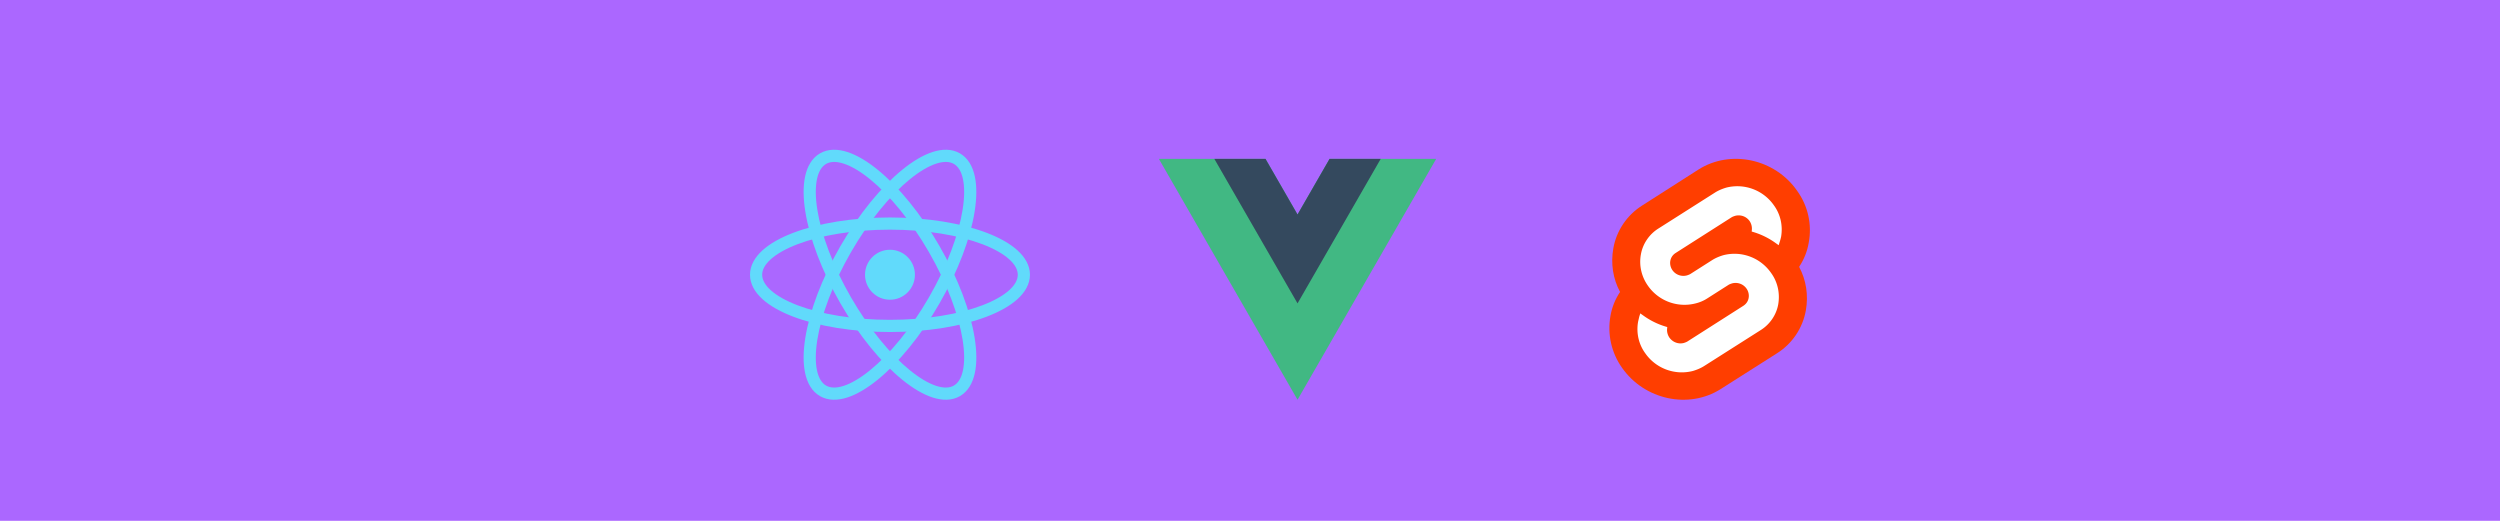
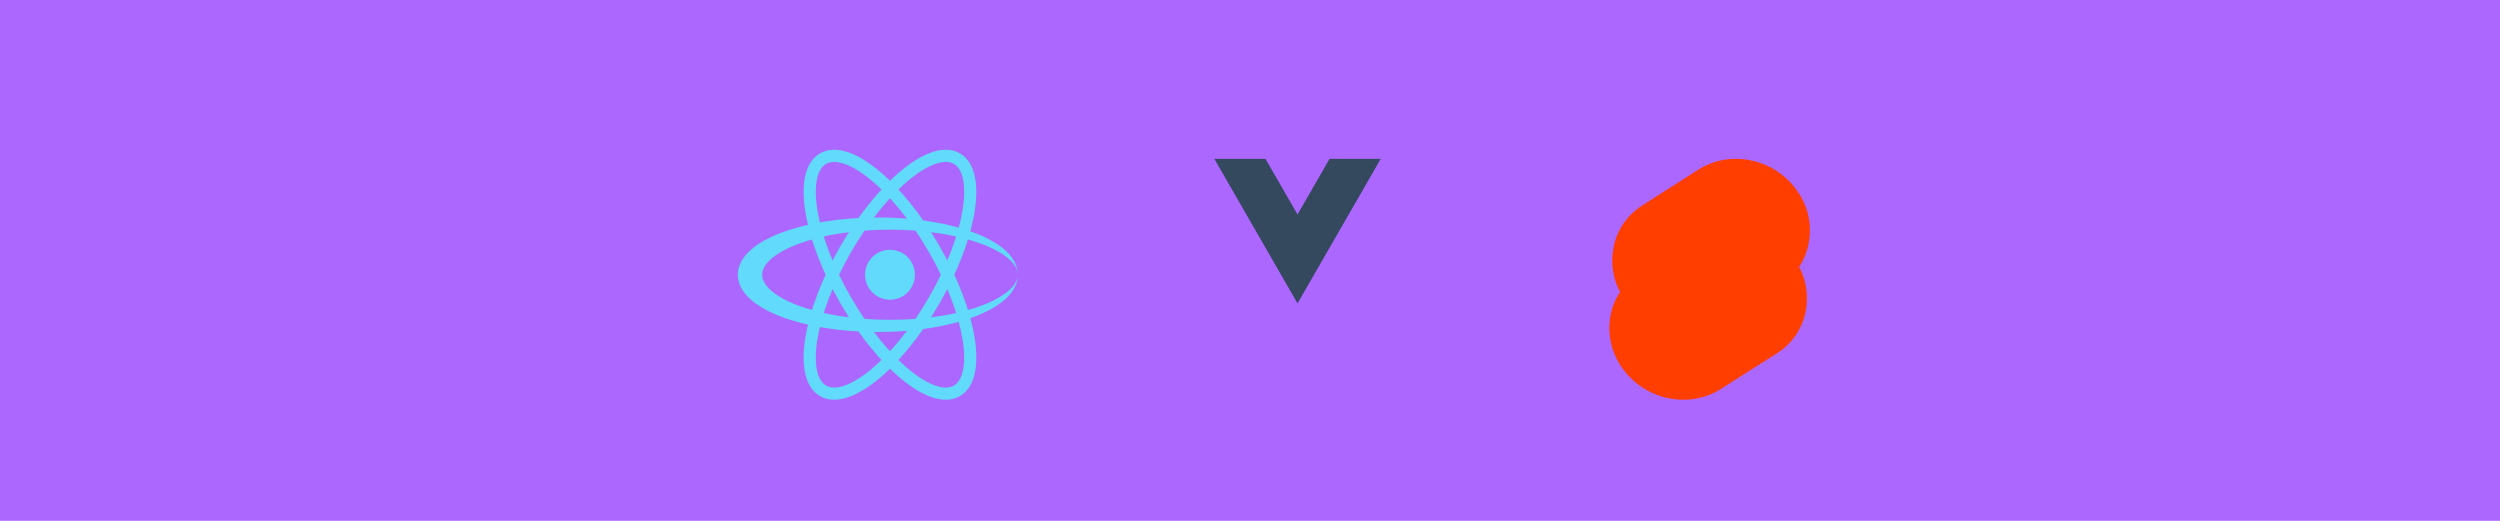
<svg xmlns="http://www.w3.org/2000/svg" width="1920" height="400" fill="none" viewBox="0 0 1920 400">
  <path fill="#AB67FF" d="M0 0h1920v400H0z" />
  <g filter="url(#filter0_d_97_2)">
-     <path fill="#41B883" d="M998.095 111 973.5 153.723 948.905 111H867l106.5 185L1080 111h-81.905Z" />
    <path fill="#34495E" d="M998.095 111 973.5 153.723 948.905 111H909.6l63.9 110.998L1037.4 111h-39.305Z" />
  </g>
  <g filter="url(#filter1_d_97_2)">
    <path fill="#FF3E00" d="M1357.15 135.473c-17.11-24.608-51.18-31.819-75.67-16.301l-43.17 27.587c-11.77 7.367-19.93 19.436-22.29 33.073-2.04 11.442-.31 23.198 5.18 33.386-3.77 5.643-6.28 11.913-7.38 18.496-2.51 13.95.79 28.37 8.95 39.813 17.27 24.608 51.18 31.819 75.67 16.301l43.17-27.43c11.77-7.367 19.93-19.436 22.29-33.073 2.04-11.442.31-23.198-5.18-33.386 3.76-5.643 6.27-11.913 7.37-18.496 2.67-14.107-.62-28.527-8.94-39.97Z" />
-     <path fill="#fff" d="M1277.24 273.878a34.236 34.236 0 0 1-36.73-13.637c-5.02-6.897-6.91-15.517-5.49-23.982.31-1.41.62-2.664.94-4.075l.78-2.508 2.2 1.568a57.317 57.317 0 0 0 16.95 8.464l1.57.47-.15 1.567c-.16 2.195.47 4.546 1.72 6.427 2.52 3.605 6.91 5.329 11.15 4.232.94-.314 1.88-.627 2.67-1.097l43.01-27.43c2.2-1.411 3.61-3.449 4.08-5.957.47-2.507-.15-5.172-1.57-7.21-2.51-3.605-6.9-5.172-11.14-4.075-.95.313-1.89.627-2.67 1.097l-16.48 10.502c-2.67 1.724-5.66 2.978-8.8 3.762a34.236 34.236 0 0 1-36.73-13.637c-4.86-6.897-6.91-15.518-5.34-23.982 1.42-8.15 6.44-15.517 13.5-19.906l43.17-27.43c2.67-1.724 5.65-2.978 8.79-3.919a34.251 34.251 0 0 1 36.74 13.637c5.02 6.897 6.9 15.517 5.49 23.982-.31 1.41-.63 2.664-1.1 4.075l-.78 2.508-2.2-1.568a57.317 57.317 0 0 0-16.95-8.464l-1.57-.47.15-1.567c.16-2.195-.47-4.546-1.72-6.427-2.51-3.605-6.91-5.172-11.15-4.075-.94.313-1.88.627-2.67 1.097l-43.01 27.43c-2.2 1.411-3.61 3.448-4.08 5.956-.47 2.508.16 5.173 1.57 7.211 2.51 3.605 6.91 5.172 11.14 4.075.95-.314 1.89-.627 2.67-1.097l16.49-10.502c2.66-1.724 5.65-2.978 8.79-3.919a34.236 34.236 0 0 1 36.73 13.637c5.02 6.897 6.91 15.518 5.49 23.982-1.41 8.15-6.43 15.517-13.5 19.906l-43.17 27.43c-2.66 1.724-5.65 2.978-8.79 3.919Z" />
  </g>
  <g fill="#61DAFB" filter="url(#filter2_d_97_2)">
    <path d="M660.5 219.187c10.583 0 19.163-8.59 19.163-19.187 0-10.597-8.58-19.187-19.163-19.187s-19.163 8.59-19.163 19.187c0 10.597 8.58 19.187 19.163 19.187Z" />
-     <path d="M758.652 200.002c0-3.642-1.912-7.647-6.536-11.827-4.625-4.181-11.584-8.162-20.576-11.599-17.952-6.862-43.067-11.206-71.04-11.206-27.973 0-53.088 4.344-71.04 11.206-8.992 3.437-15.951 7.418-20.576 11.599-4.624 4.18-6.536 8.185-6.536 11.827 0 3.641 1.912 7.647 6.536 11.827 4.625 4.18 11.584 8.161 20.576 11.599 17.952 6.862 43.067 11.205 71.04 11.205 27.973 0 53.088-4.343 71.04-11.205 8.992-3.438 15.951-7.419 20.576-11.599 4.624-4.18 6.536-8.186 6.536-11.827Zm9.348 0c-.001 7.212-3.841 13.549-9.622 18.773-5.781 5.226-13.89 9.715-23.506 13.391-19.264 7.363-45.559 11.827-74.372 11.827-28.813 0-55.108-4.464-74.372-11.827-9.616-3.676-17.725-8.165-23.506-13.391-5.781-5.224-9.621-11.561-9.622-18.773 0-7.212 3.842-13.549 9.622-18.774 5.781-5.225 13.89-9.723 23.506-13.399 19.264-7.363 45.56-11.818 74.372-11.818 28.812 0 55.108 4.455 74.372 11.818 9.616 3.676 17.725 8.174 23.506 13.399 5.78 5.225 9.622 11.562 9.622 18.774Z" />
+     <path d="M758.652 200.002c0-3.642-1.912-7.647-6.536-11.827-4.625-4.181-11.584-8.162-20.576-11.599-17.952-6.862-43.067-11.206-71.04-11.206-27.973 0-53.088 4.344-71.04 11.206-8.992 3.437-15.951 7.418-20.576 11.599-4.624 4.18-6.536 8.185-6.536 11.827 0 3.641 1.912 7.647 6.536 11.827 4.625 4.18 11.584 8.161 20.576 11.599 17.952 6.862 43.067 11.205 71.04 11.205 27.973 0 53.088-4.343 71.04-11.205 8.992-3.438 15.951-7.419 20.576-11.599 4.624-4.18 6.536-8.186 6.536-11.827Zc-.001 7.212-3.841 13.549-9.622 18.773-5.781 5.226-13.89 9.715-23.506 13.391-19.264 7.363-45.559 11.827-74.372 11.827-28.813 0-55.108-4.464-74.372-11.827-9.616-3.676-17.725-8.165-23.506-13.391-5.781-5.224-9.621-11.561-9.622-18.773 0-7.212 3.842-13.549 9.622-18.774 5.781-5.225 13.89-9.723 23.506-13.399 19.264-7.363 45.56-11.818 74.372-11.818 28.812 0 55.108 4.455 74.372 11.818 9.616 3.676 17.725 8.174 23.506 13.399 5.78 5.225 9.622 11.562 9.622 18.774Z" />
    <path d="M709.574 285.108c3.15-1.82 5.659-5.482 6.962-11.581 1.304-6.1 1.267-14.125-.255-23.641-3.04-18.997-11.841-42.945-25.828-67.201-13.987-24.256-30.301-43.861-45.212-55.995-7.469-6.079-14.392-10.122-20.321-12.043-5.927-1.919-10.348-1.574-13.498.247-3.149 1.821-5.658 5.481-6.962 11.581-1.303 6.1-1.267 14.125.256 23.64 3.04 18.997 11.841 42.947 25.828 67.202 13.986 24.255 30.301 43.861 45.212 55.995 7.469 6.078 14.392 10.122 20.32 12.042 5.928 1.92 10.349 1.574 13.498-.246Zm4.674 8.106c-6.238 3.605-13.639 3.444-21.049 1.044-7.411-2.401-15.347-7.188-23.335-13.688-16.001-13.021-33.009-33.59-47.416-58.574-14.407-24.984-23.693-50.015-26.956-70.401-1.628-10.176-1.8-19.451-.171-27.077 1.629-7.625 5.19-14.123 11.427-17.73 6.239-3.606 13.64-3.443 21.05-1.044 7.41 2.401 15.355 7.183 23.343 13.683 16 13.022 33.001 33.595 47.408 58.578 14.406 24.984 23.701 50.012 26.963 70.397 1.629 10.176 1.793 19.456.164 27.082-1.629 7.624-5.189 14.124-11.428 17.73Z" />
    <path d="M611.422 285.106c3.15 1.821 7.571 2.166 13.498.247 5.929-1.921 12.852-5.964 20.321-12.043 14.911-12.134 31.225-31.739 45.212-55.995 13.987-24.256 22.788-48.204 25.828-67.201 1.522-9.516 1.559-17.541.255-23.641-1.303-6.099-3.812-9.761-6.962-11.581-3.149-1.82-7.57-2.166-13.498-.246-5.928 1.92-12.851 5.964-20.32 12.042-14.911 12.134-31.226 31.74-45.212 55.995-13.987 24.255-22.788 48.205-25.828 67.202-1.523 9.515-1.559 17.54-.256 23.64 1.304 6.1 3.813 9.76 6.962 11.581Zm-4.674 8.106c-6.237-3.607-9.798-10.105-11.427-17.73-1.629-7.626-1.457-16.901.171-27.077 3.263-20.386 12.549-45.417 26.956-70.401 14.407-24.984 31.415-45.553 47.416-58.574 7.988-6.5 15.924-11.287 23.335-13.688 7.41-2.4 14.811-2.561 21.049 1.044 6.239 3.606 9.799 10.106 11.428 17.73 1.629 7.626 1.465 16.906-.164 27.082-3.262 20.385-12.557 45.413-26.963 70.397-14.407 24.983-31.408 45.556-47.408 58.578-7.988 6.5-15.933 11.282-23.343 13.683-7.41 2.399-14.811 2.562-21.05-1.044Z" />
  </g>
  <defs>
    <filter id="filter0_d_97_2" width="237" height="197" x="867" y="111" color-interpolation-filters="sRGB" filterUnits="userSpaceOnUse">
      <feFlood flood-opacity="0" result="BackgroundImageFix" />
      <feColorMatrix in="SourceAlpha" result="hardAlpha" type="matrix" values="0 0 0 0 0 0 0 0 0 0 0 0 0 0 0 0 0 0 127 0" />
      <feOffset dx="23" dy="11" />
      <feGaussianBlur stdDeviation=".5" />
      <feComposite in2="hardAlpha" operator="out" />
      <feColorMatrix type="matrix" values="0 0 0 0 0 0 0 0 0 0 0 0 0 0 0 0 0 0 0.25 0" />
      <feBlend in2="BackgroundImageFix" mode="normal" result="effect1_dropShadow_97_2" />
      <feBlend in="SourceGraphic" in2="effect1_dropShadow_97_2" mode="normal" result="shape" />
    </filter>
    <filter id="filter1_d_97_2" width="178" height="197" x="1213" y="111" color-interpolation-filters="sRGB" filterUnits="userSpaceOnUse">
      <feFlood flood-opacity="0" result="BackgroundImageFix" />
      <feColorMatrix in="SourceAlpha" result="hardAlpha" type="matrix" values="0 0 0 0 0 0 0 0 0 0 0 0 0 0 0 0 0 0 127 0" />
      <feOffset dx="23" dy="11" />
      <feGaussianBlur stdDeviation=".5" />
      <feComposite in2="hardAlpha" operator="out" />
      <feColorMatrix type="matrix" values="0 0 0 0 0 0 0 0 0 0 0 0 0 0 0 0 0 0 0.25 0" />
      <feBlend in2="BackgroundImageFix" mode="normal" result="effect1_dropShadow_97_2" />
      <feBlend in="SourceGraphic" in2="effect1_dropShadow_97_2" mode="normal" result="shape" />
    </filter>
    <filter id="filter2_d_97_2" width="239" height="204" x="553" y="104" color-interpolation-filters="sRGB" filterUnits="userSpaceOnUse">
      <feFlood flood-opacity="0" result="BackgroundImageFix" />
      <feColorMatrix in="SourceAlpha" result="hardAlpha" type="matrix" values="0 0 0 0 0 0 0 0 0 0 0 0 0 0 0 0 0 0 127 0" />
      <feOffset dx="23" dy="11" />
      <feGaussianBlur stdDeviation=".5" />
      <feComposite in2="hardAlpha" operator="out" />
      <feColorMatrix type="matrix" values="0 0 0 0 0 0 0 0 0 0 0 0 0 0 0 0 0 0 0.25 0" />
      <feBlend in2="BackgroundImageFix" mode="normal" result="effect1_dropShadow_97_2" />
      <feBlend in="SourceGraphic" in2="effect1_dropShadow_97_2" mode="normal" result="shape" />
    </filter>
  </defs>
</svg>